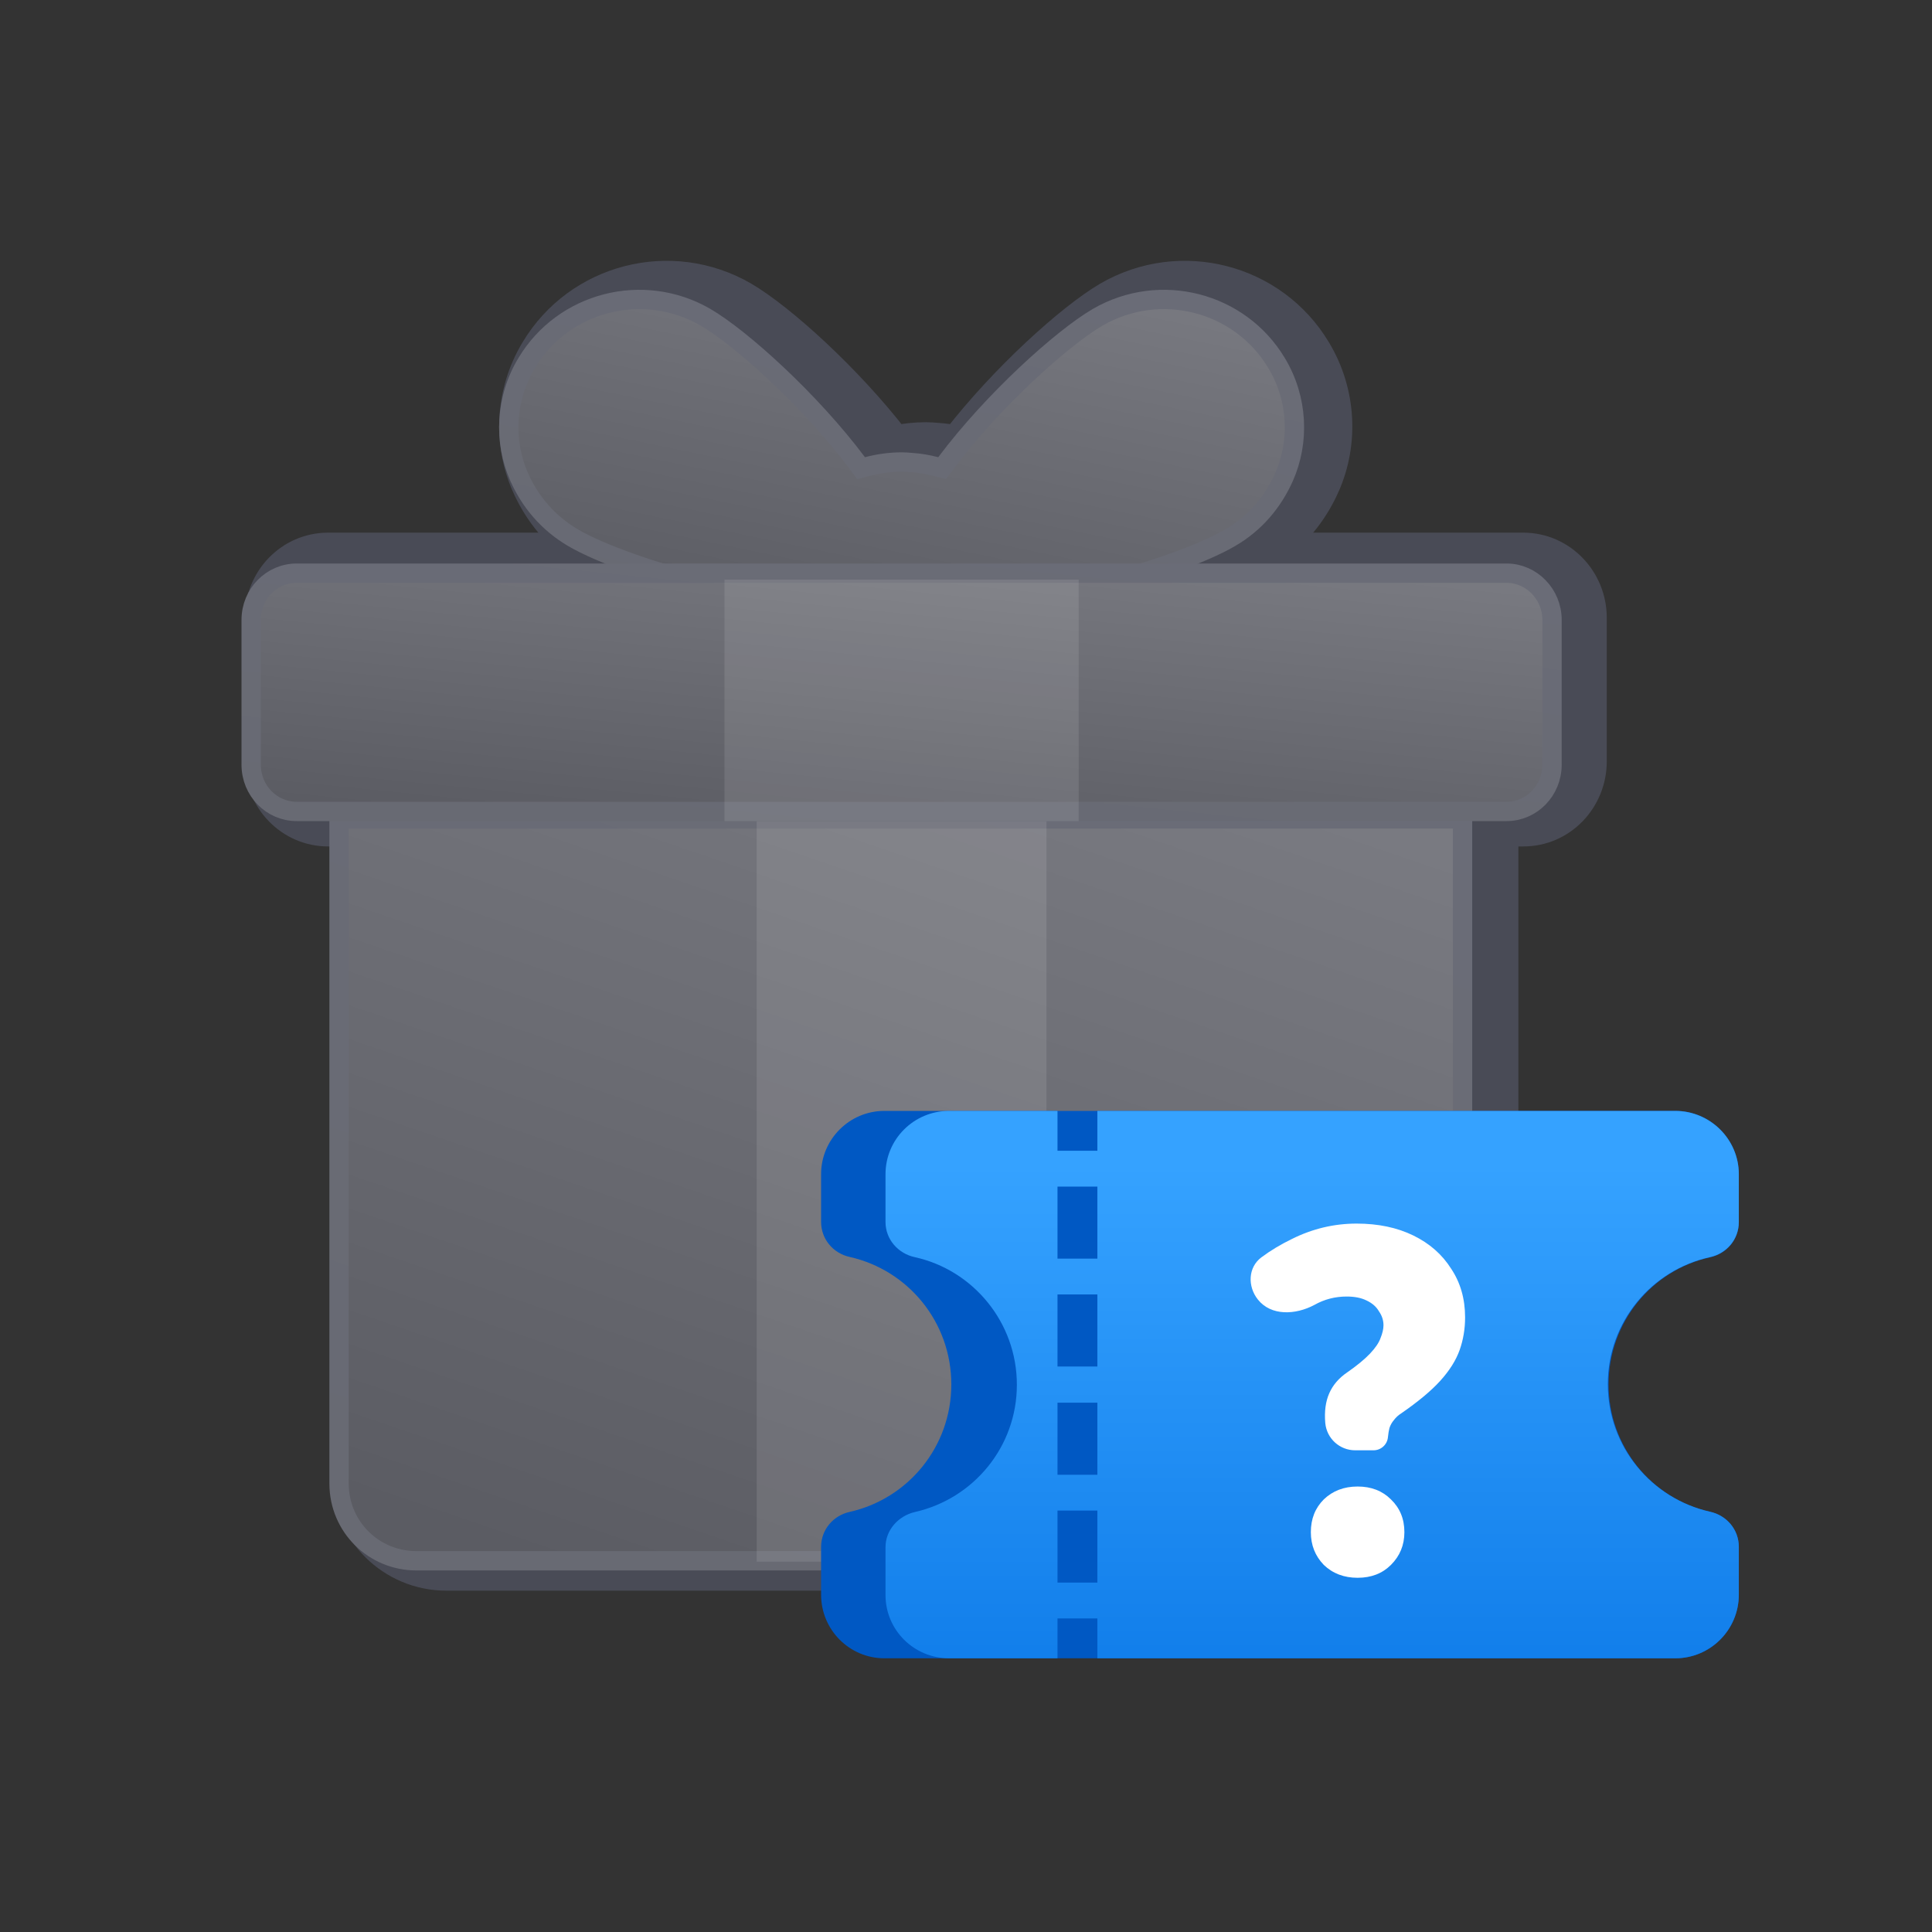
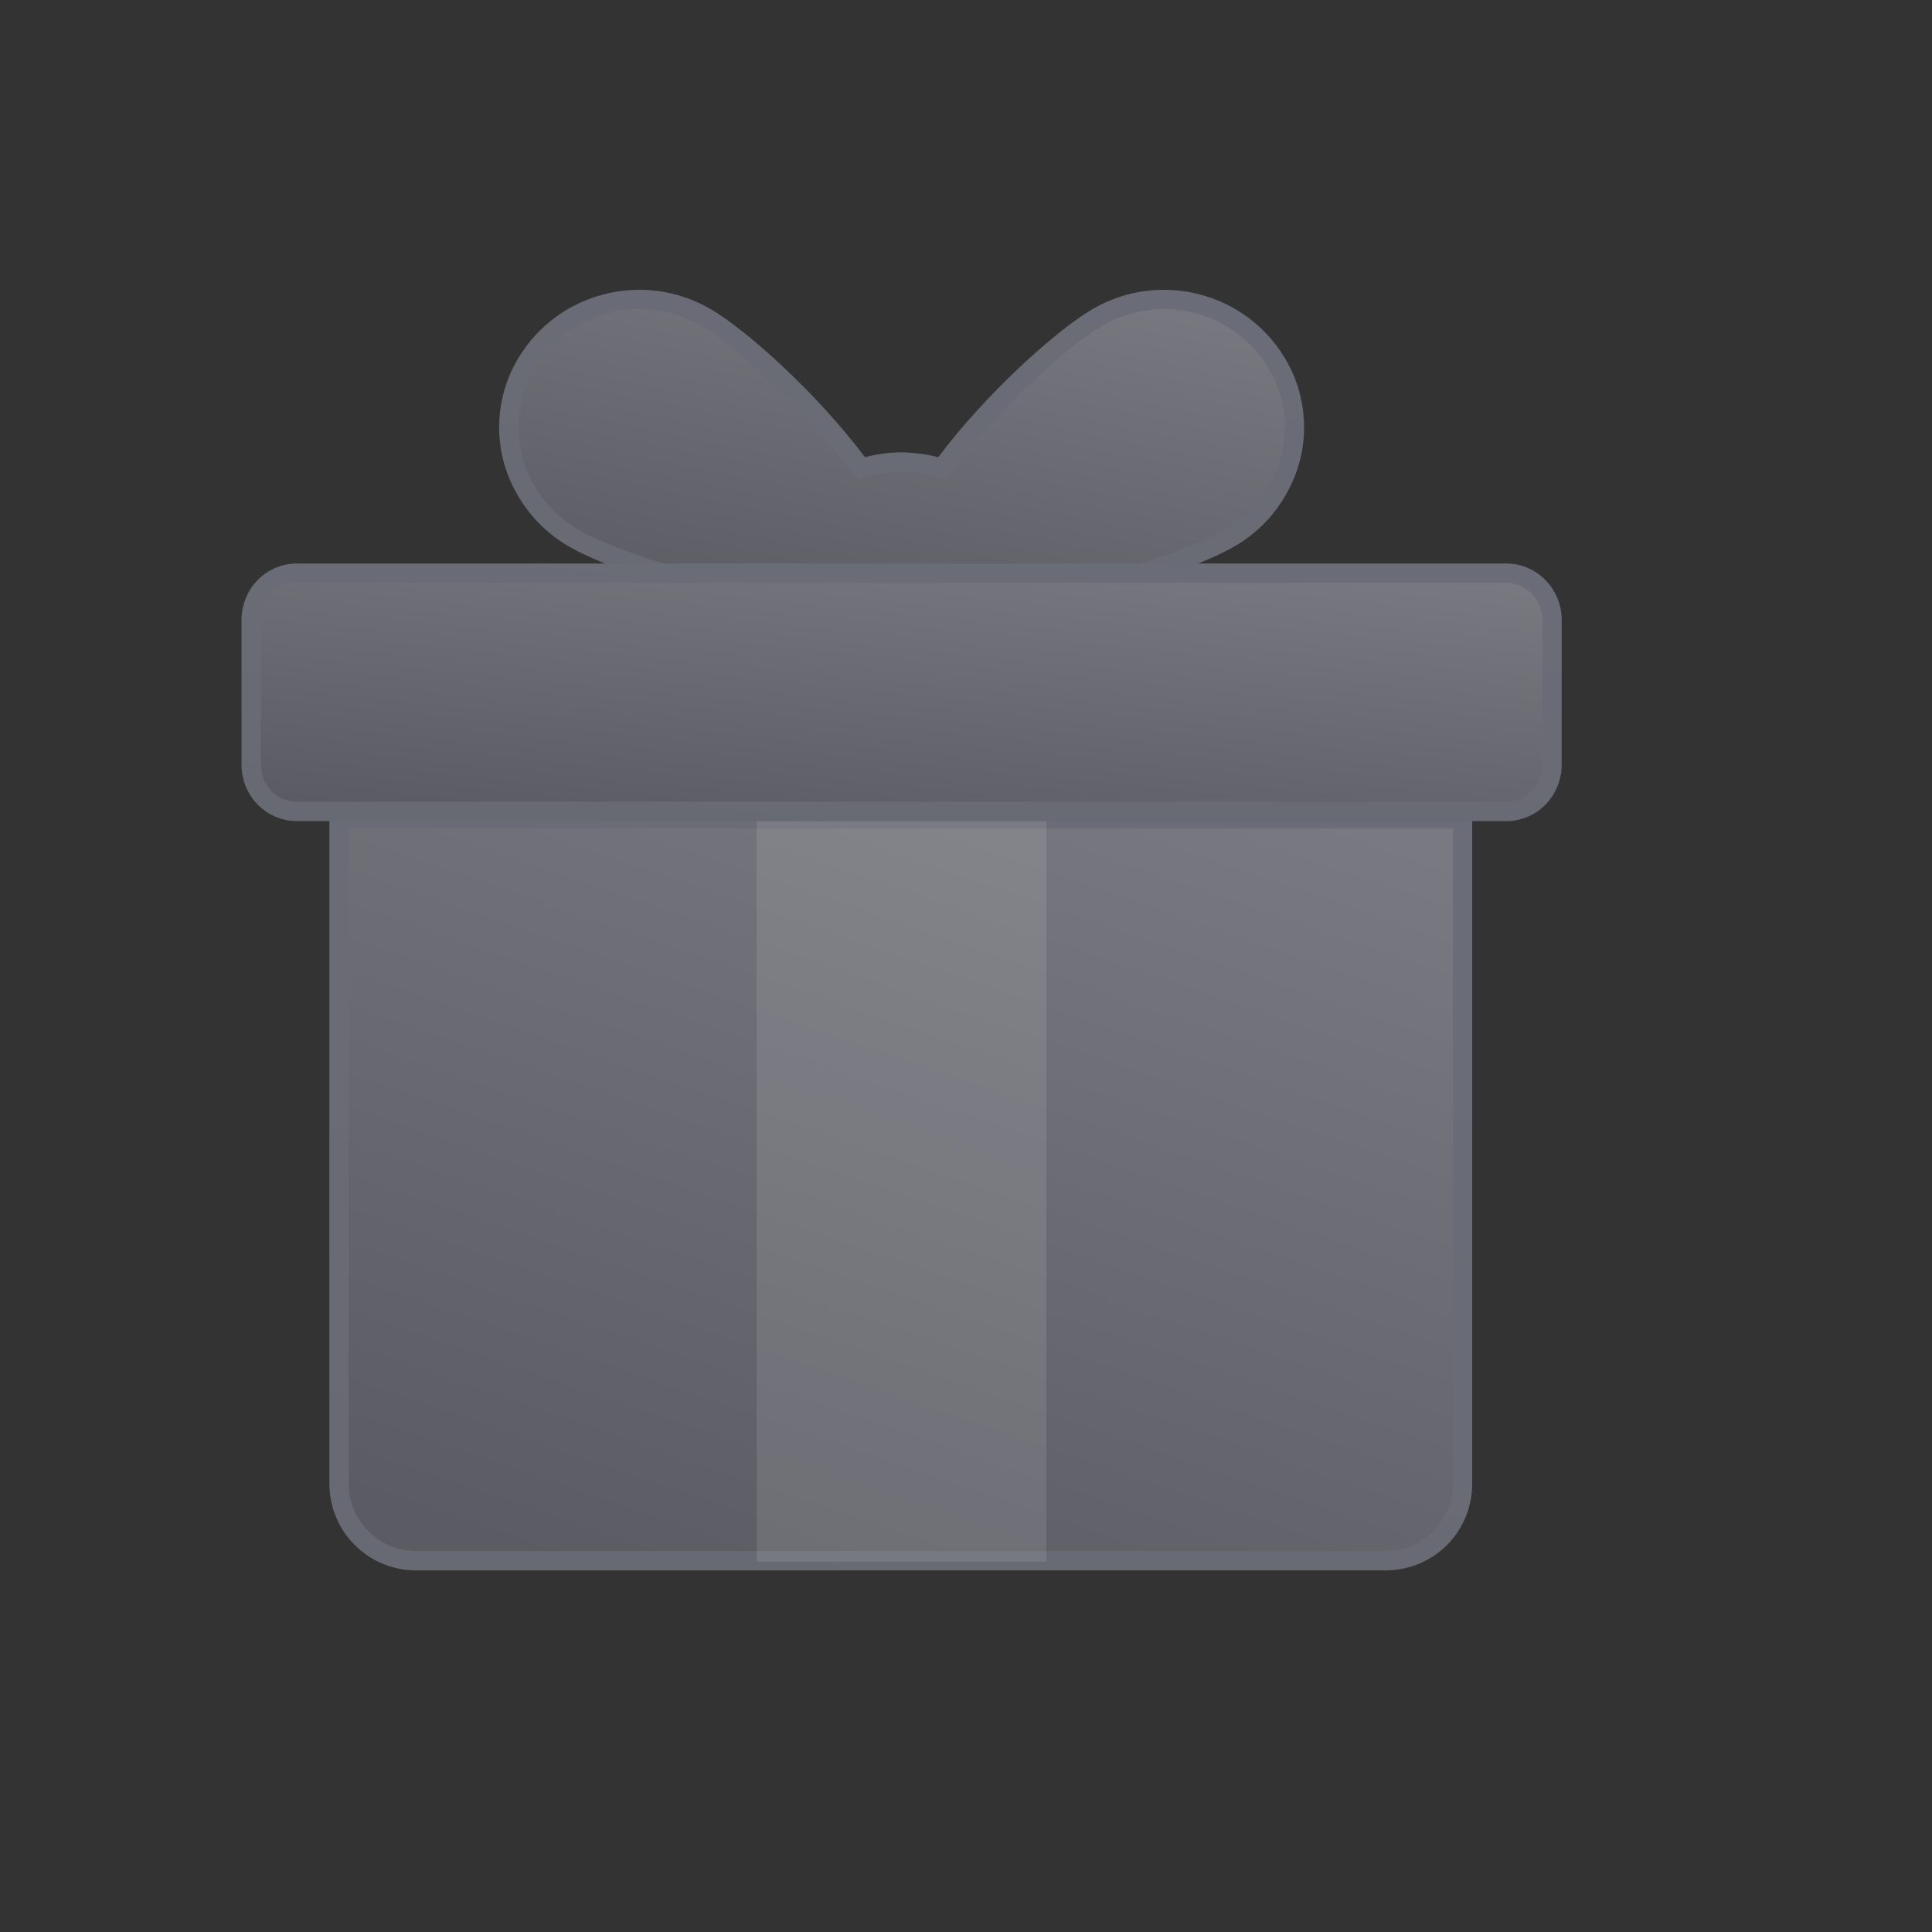
<svg xmlns="http://www.w3.org/2000/svg" width="100" height="100" viewBox="0 0 100 100" fill="none">
  <rect x="0" y="0" width="100" height="100" fill="#333333" stroke="none" />
-   <path d="M27.219 25.115C27.766 26.358 28.604 27.465 29.74 28.32H16.986C14.98 28.32 13.416 29.984 13.416 31.973V39.409C13.416 41.42 15.001 43.062 16.986 43.062H17.91V76.362C17.91 79.293 20.259 81.583 23.107 81.583H72.644C75.51 81.583 77.841 79.292 77.841 76.362V43.062H78.846C80.852 43.062 82.416 41.398 82.416 39.409V31.973C82.416 29.981 80.833 28.32 78.846 28.32H66.099C67.235 27.468 68.069 26.351 68.613 25.115L68.613 25.114C69.562 22.953 69.473 20.312 68.142 18.105C65.923 14.396 61.105 13.134 57.319 15.332L57.316 15.334C55.389 16.465 51.936 19.593 49.485 22.766C49.18 22.705 48.865 22.66 48.534 22.638L48.525 22.637C48.345 22.622 48.129 22.604 47.924 22.604C47.382 22.604 46.853 22.663 46.346 22.765C43.896 19.593 40.443 16.465 38.516 15.334L38.513 15.332C34.728 13.134 29.909 14.396 27.69 18.105C26.359 20.312 26.27 22.953 27.219 25.114L27.219 25.115Z" fill="#494B56" stroke="#494B56" stroke-width="1.5" />
  <path d="M66.064 18.773L66.065 18.774C67.194 20.636 67.267 22.864 66.467 24.678C65.897 25.966 64.973 27.081 63.681 27.828L63.678 27.83C62.293 28.645 59.36 29.713 56.257 30.421C54.712 30.773 53.142 31.032 51.72 31.127C50.289 31.223 49.047 31.149 48.137 30.864L48.137 30.864L48.131 30.862C47.657 30.72 47.284 30.516 47.018 30.266L46.873 30.13H46.675H46.659H46.454L46.308 30.274C46.066 30.513 45.685 30.718 45.203 30.862L45.203 30.862L45.199 30.863C44.288 31.145 43.046 31.217 41.615 31.121C40.193 31.025 38.623 30.767 37.078 30.415C33.974 29.709 31.042 28.645 29.657 27.83C28.36 27.065 27.436 25.963 26.867 24.678C26.067 22.865 26.14 20.636 27.27 18.774L27.27 18.774L27.271 18.773C29.162 15.628 33.277 14.55 36.516 16.42C38.364 17.5 41.95 20.733 44.37 23.964L44.571 24.233L44.896 24.148C45.469 23.999 46.067 23.912 46.675 23.912C46.827 23.912 46.998 23.925 47.195 23.942L47.195 23.942L47.202 23.942C47.629 23.971 48.031 24.044 48.44 24.149L48.764 24.232L48.964 23.964C51.385 20.733 54.97 17.5 56.819 16.42C60.057 14.55 64.172 15.628 66.064 18.773Z" fill="url(#paint0_linear_2052_48579)" stroke="url(#paint1_linear_2052_48579)" />
  <path d="M75.702 42.388V76.784C75.702 79.035 73.911 80.786 71.7 80.786H21.551C19.355 80.786 17.549 79.034 17.549 76.784V42.388H75.702Z" fill="url(#paint2_linear_2052_48579)" stroke="url(#paint3_linear_2052_48579)" />
  <path opacity="0.1" d="M39.166 42.5H54.166V80.833H39.166V42.5Z" fill="white" />
-   <path d="M83.26 71.657C83.26 74.889 85.5 77.573 88.513 78.254C89.379 78.443 90 79.18 90 80.068V82.544C90 84.359 88.531 85.833 86.724 85.833H45.776C43.968 85.833 42.5 84.359 42.5 82.544V80.068C42.5 79.18 43.121 78.443 43.987 78.254C47 77.573 49.24 74.889 49.24 71.657C49.24 68.425 47 65.741 43.987 65.061C43.121 64.872 42.5 64.134 42.5 63.246V60.77C42.5 58.974 43.968 57.5 45.776 57.5H86.724C88.531 57.5 90 58.974 90 60.77V63.265C90 64.153 89.379 64.891 88.513 65.079C85.5 65.741 83.26 68.444 83.26 71.657Z" fill="#0058C3" />
-   <path d="M88.504 65.071C89.376 64.881 90.001 64.143 90.001 63.254V60.774C90.001 58.976 88.523 57.5 86.705 57.5H56.8V59.563H54.736V57.5H49.129C47.292 57.5 45.834 58.976 45.834 60.774V63.254C45.834 64.143 46.478 64.881 47.349 65.071C50.361 65.733 52.633 68.44 52.633 71.676C52.633 74.894 50.379 77.581 47.349 78.263C46.478 78.471 45.834 79.209 45.834 80.08V82.559C45.834 84.376 47.311 85.833 49.129 85.833H54.736V83.77H56.8V85.833H86.705C88.523 85.833 90.001 84.357 90.001 82.54V80.061C90.001 79.171 89.376 78.433 88.504 78.244C85.474 77.562 83.22 74.875 83.22 71.638C83.22 68.44 85.474 65.733 88.504 65.071ZM56.8 81.915H54.736V78.187H56.8V81.915ZM56.8 76.332H54.736V72.603H56.8V76.332ZM56.8 70.73H54.736V67.001H56.8V70.73ZM56.8 65.146H54.736V61.418H56.8V65.146Z" fill="url(#paint4_linear_2052_48579)" />
  <path d="M80.333 32.09V39.578C80.333 40.924 79.277 42 77.979 42H15.355C14.068 42 13 40.936 13 39.578V32.09C13 30.744 14.056 29.667 15.355 29.667H77.979C79.263 29.667 80.333 30.746 80.333 32.09Z" fill="url(#paint5_linear_2052_48579)" stroke="url(#paint6_linear_2052_48579)" />
-   <path opacity="0.1" d="M37.5 30H55.833V42.5H37.5V30Z" fill="white" />
-   <path d="M67.849 79.304C67.849 78.619 68.072 78.055 68.519 77.609C68.982 77.164 69.566 76.942 70.27 76.942C70.974 76.942 71.549 77.164 71.995 77.609C72.459 78.055 72.691 78.619 72.691 79.304C72.691 79.972 72.459 80.537 71.995 80.999C71.549 81.444 70.974 81.666 70.27 81.666C69.566 81.666 68.982 81.444 68.519 80.999C68.072 80.537 67.849 79.972 67.849 79.304ZM65.107 67.263C64.567 66.585 64.596 65.596 65.292 65.078C65.771 64.722 66.297 64.406 66.87 64.129C67.935 63.598 69.051 63.333 70.218 63.333C71.334 63.333 72.313 63.538 73.154 63.949C73.996 64.36 74.648 64.933 75.112 65.67C75.592 66.389 75.833 67.227 75.833 68.186C75.833 68.785 75.738 69.35 75.549 69.881C75.361 70.411 75.026 70.942 74.545 71.473C74.081 71.986 73.403 72.551 72.51 73.167C72.373 73.253 72.253 73.364 72.15 73.501C72.047 73.621 71.969 73.758 71.918 73.912C71.884 74.049 71.858 74.203 71.841 74.374C71.812 74.765 71.486 75.067 71.094 75.067H70.143C69.339 75.067 68.669 74.455 68.596 73.655C68.544 73.056 68.613 72.543 68.802 72.115C68.991 71.687 69.3 71.327 69.729 71.036C70.244 70.677 70.639 70.351 70.914 70.06C71.188 69.769 71.369 69.504 71.454 69.264C71.558 69.008 71.609 68.785 71.609 68.597C71.609 68.34 71.532 68.1 71.377 67.878C71.24 67.638 71.025 67.45 70.733 67.313C70.459 67.176 70.115 67.108 69.703 67.108C69.102 67.108 68.544 67.253 68.029 67.544C67.058 68.061 65.792 68.125 65.107 67.263Z" fill="white" />
+   <path opacity="0.1" d="M37.5 30H55.833V42.5V30Z" fill="white" />
  <defs>
    <linearGradient id="paint0_linear_2052_48579" x1="64.273" y1="15.538" x2="59.888" y2="36.89" gradientUnits="userSpaceOnUse">
      <stop stop-color="#797A81" />
      <stop offset="1" stop-color="#5B5C63" />
    </linearGradient>
    <linearGradient id="paint1_linear_2052_48579" x1="29.472" y1="31.416" x2="34.101" y2="9.145" gradientUnits="userSpaceOnUse">
      <stop stop-color="#686A73" />
      <stop offset="1" stop-color="#6A6C77" />
    </linearGradient>
    <linearGradient id="paint2_linear_2052_48579" x1="71.62" y1="43.159" x2="55.515" y2="90.254" gradientUnits="userSpaceOnUse">
      <stop stop-color="#797A81" />
      <stop offset="1" stop-color="#5B5C63" />
    </linearGradient>
    <linearGradient id="paint3_linear_2052_48579" x1="22.214" y1="80.692" x2="39.187" y2="31.646" gradientUnits="userSpaceOnUse">
      <stop stop-color="#686A73" />
      <stop offset="1" stop-color="#6A6C77" />
    </linearGradient>
    <linearGradient id="paint4_linear_2052_48579" x1="68.27" y1="60.333" x2="68.27" y2="89.102" gradientUnits="userSpaceOnUse">
      <stop stop-color="#35A2FF" />
      <stop offset="1" stop-color="#0D7AE8" />
    </linearGradient>
    <linearGradient id="paint5_linear_2052_48579" x1="75.54" y1="29.597" x2="73.774" y2="47.222" gradientUnits="userSpaceOnUse">
      <stop stop-color="#797A81" />
      <stop offset="1" stop-color="#5B5C63" />
    </linearGradient>
    <linearGradient id="paint6_linear_2052_48579" x1="18.466" y1="42.3" x2="20.332" y2="23.902" gradientUnits="userSpaceOnUse">
      <stop stop-color="#686A73" />
      <stop offset="1" stop-color="#6A6C77" />
    </linearGradient>
  </defs>
</svg>